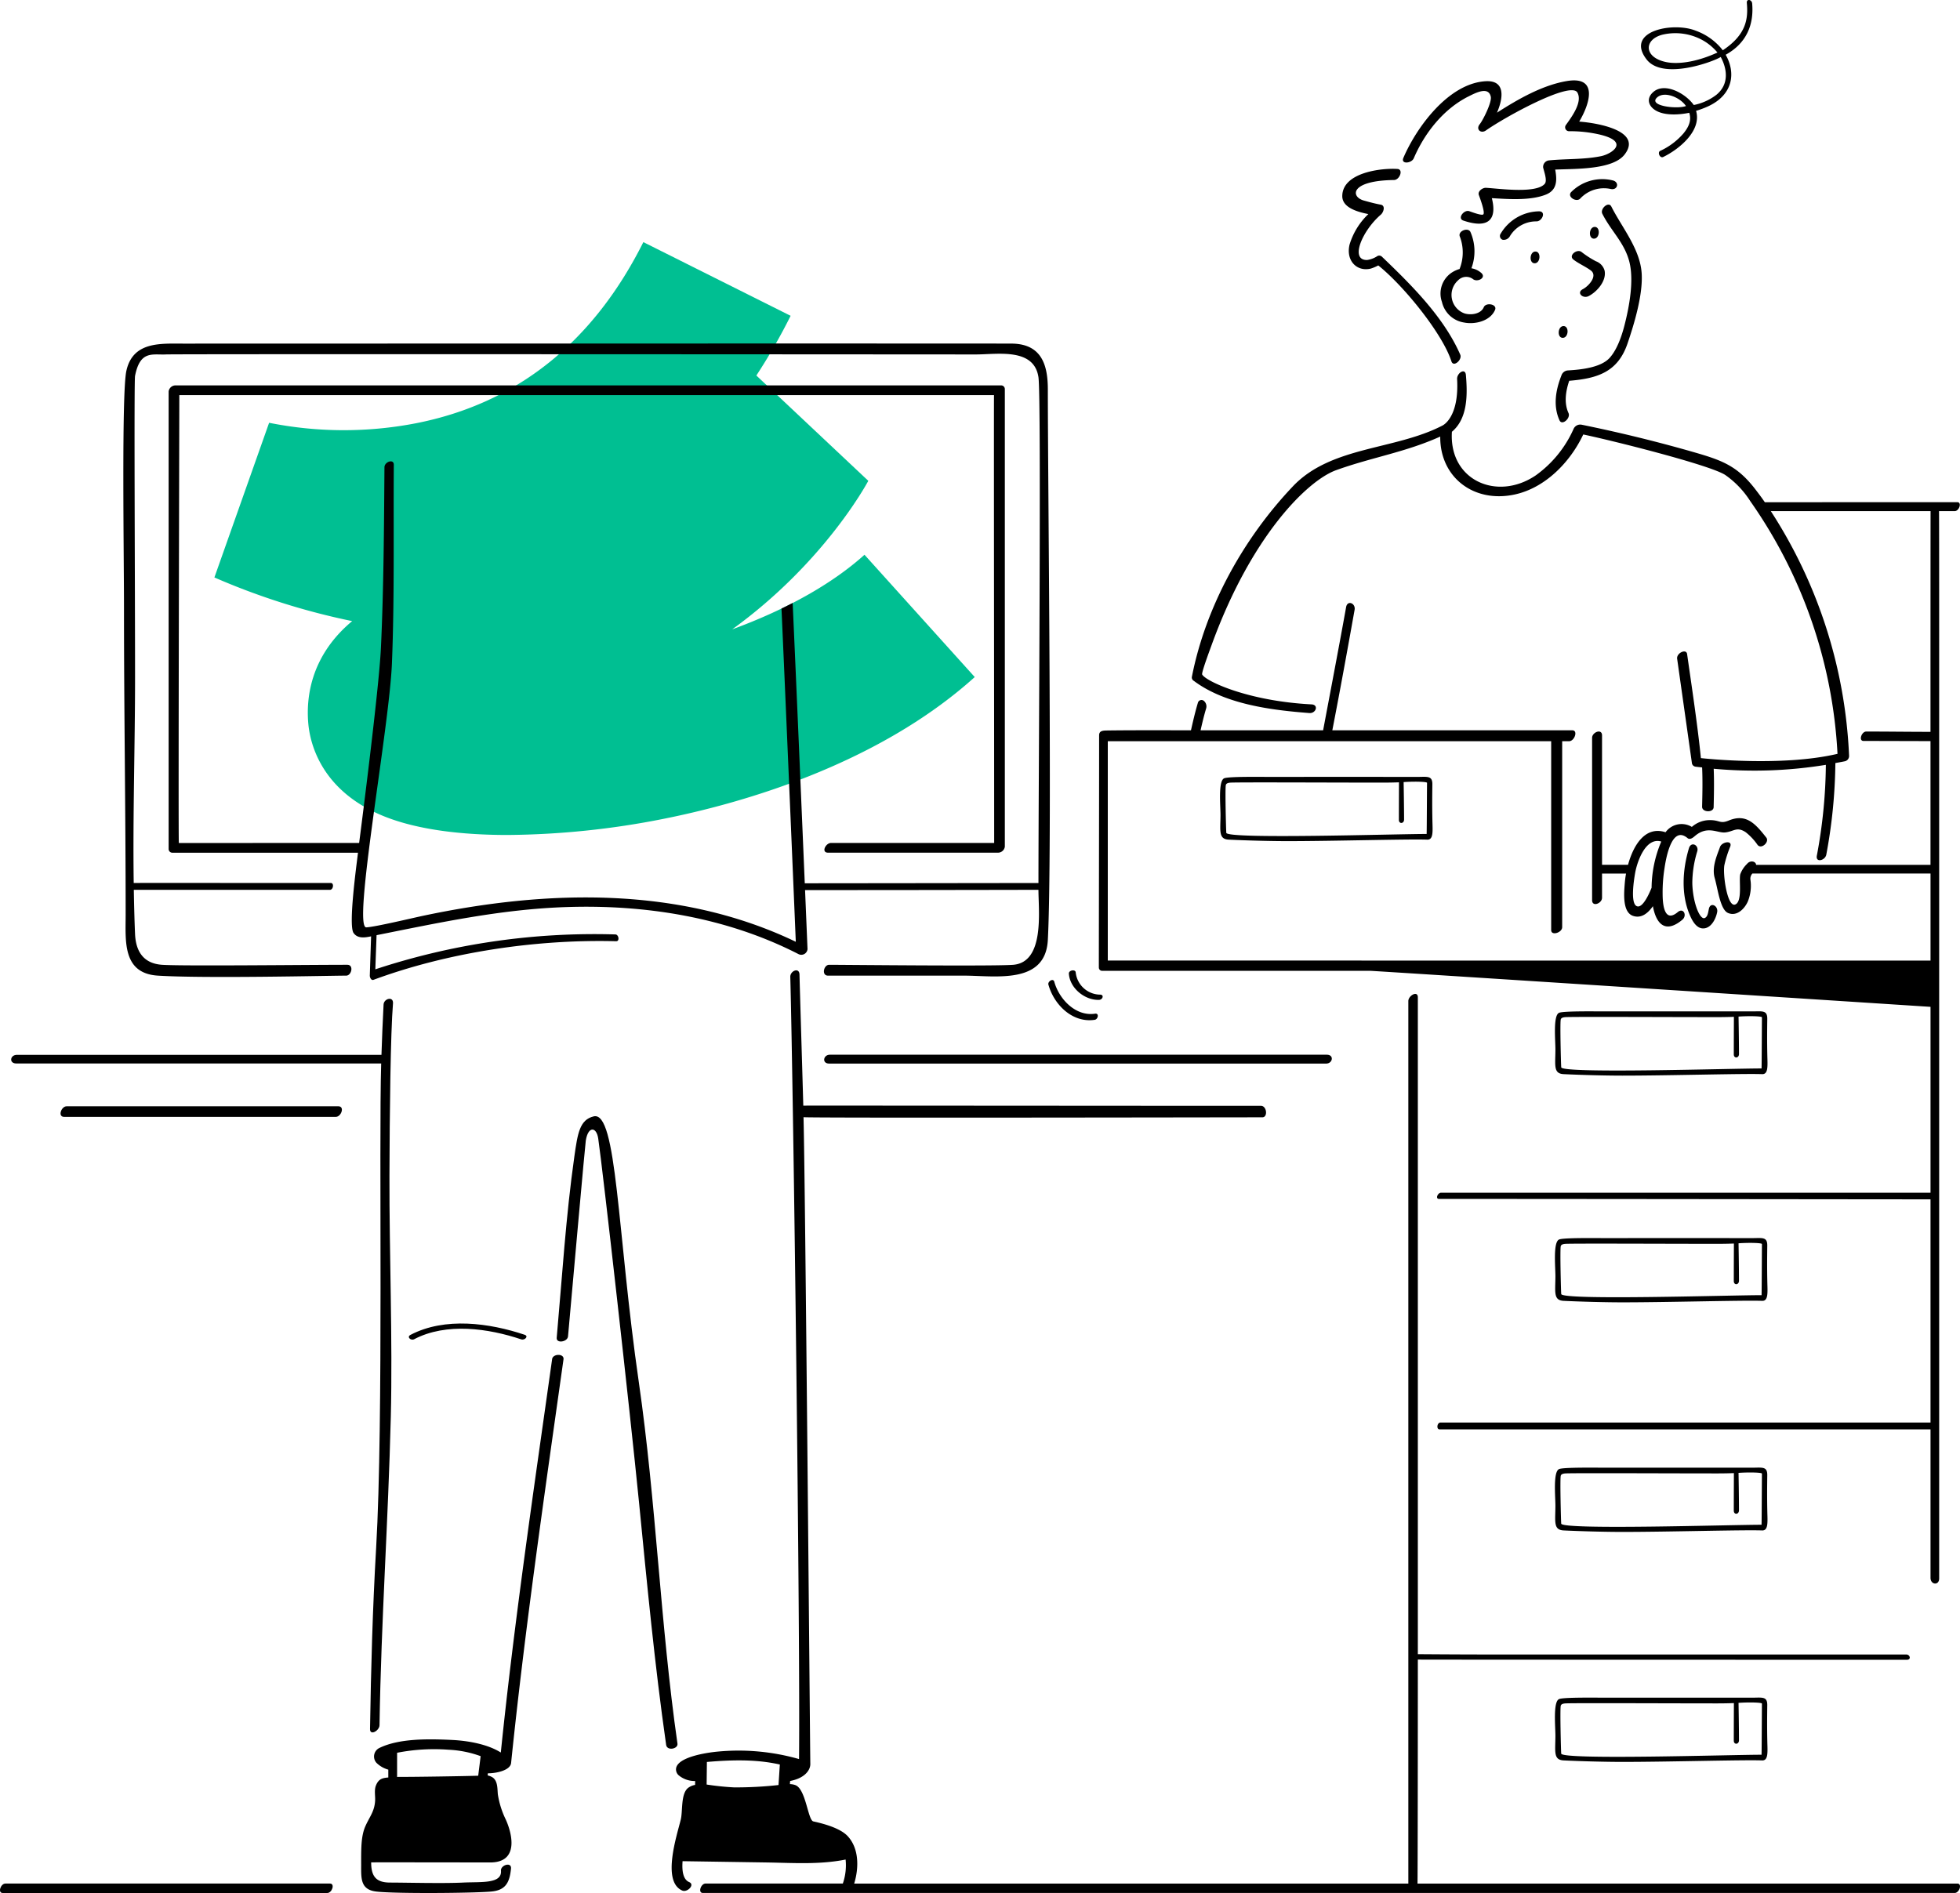
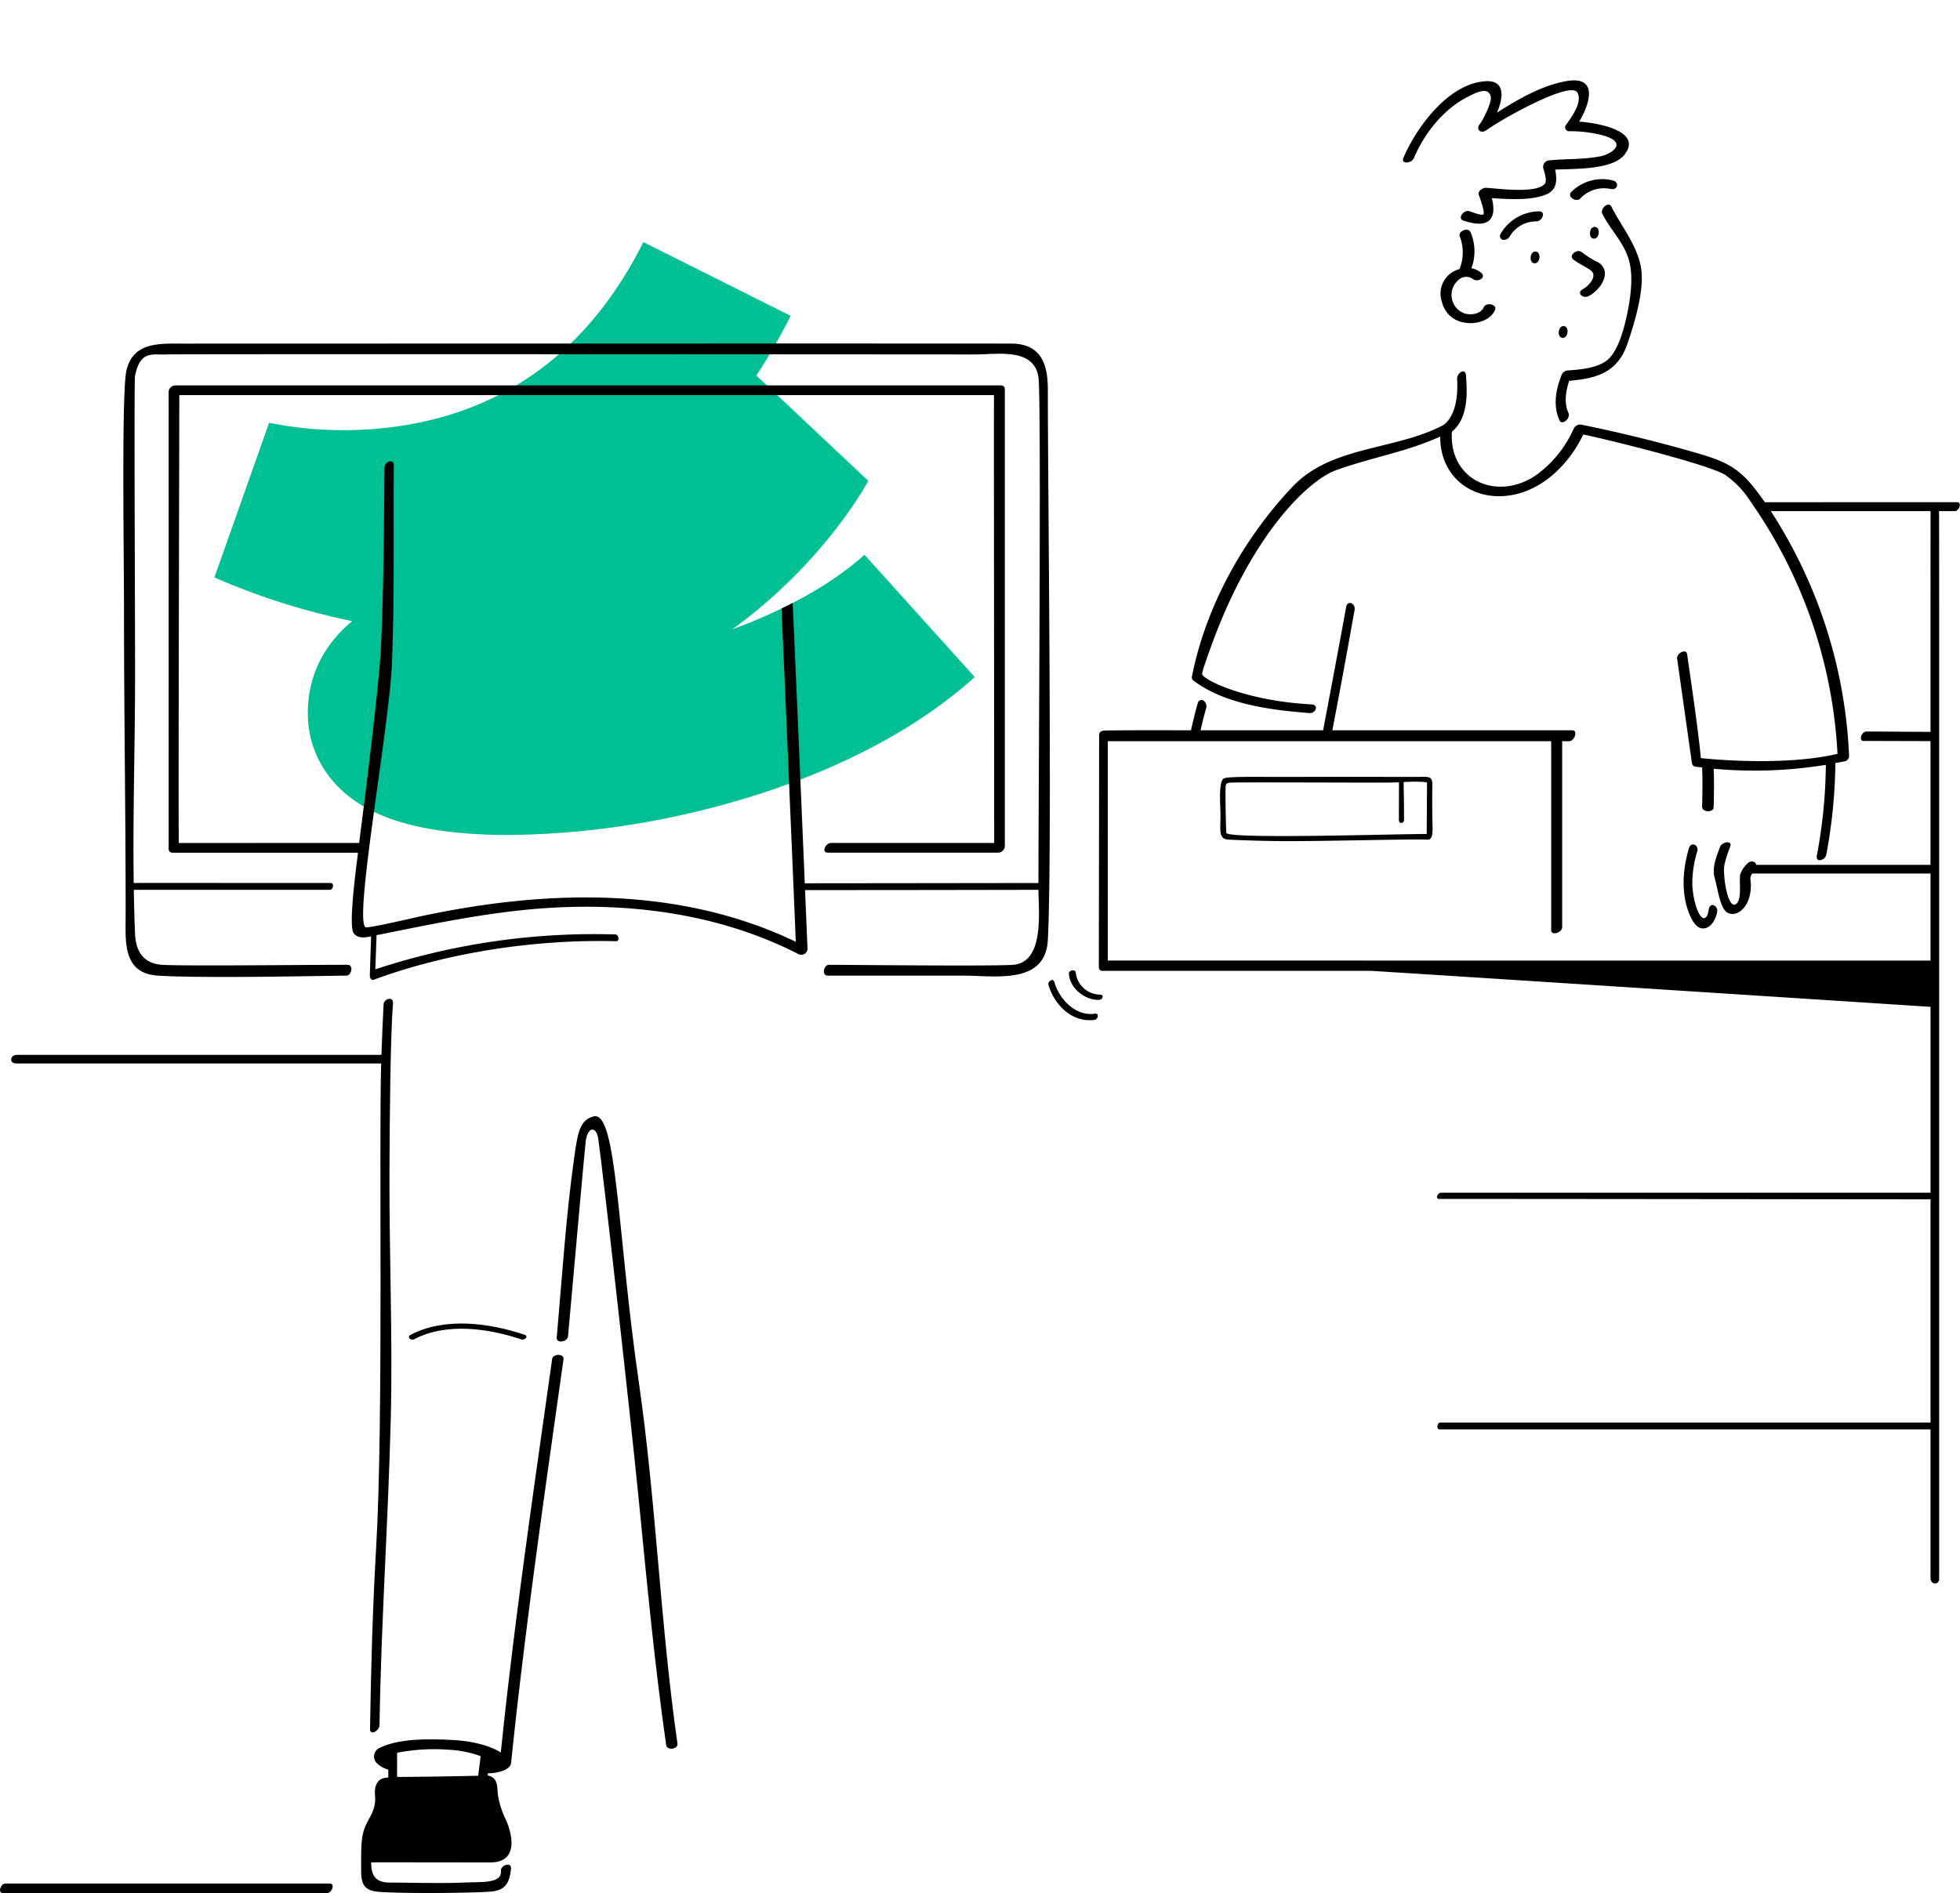
<svg xmlns="http://www.w3.org/2000/svg" viewBox="0 0 645 623.068">
  <path fill="#00bf92" d="M167.131 274.829c-14.989 0-29.221-1.663-40.12-5.9-21.177-8.225-24.909-24.075-25.531-30.508-.786-8.135.379-22.286 14.412-33.987a228.96 228.96 0 0 1-45.336-14.369l18-50.9-.153-.039a124.951 124.951 0 0 0 48.566.171c33.065-6.518 58.214-26.572 74.749-59.605l48.463 24.253a194.65 194.65 0 0 1-11.277 19.651l36.837 34.667c-.781 1.458-14.882 27.262-44.782 48.883 17.788-6.518 32.888-14.959 43.529-24.551l36.283 40.253c-32.651 29.43-78.358 41.908-102.7 46.726a271.825 271.825 0 0 1-50.942 5.252Z" />
  <path d="M181.696 447.333c-6.062 43.078-12.447 86.218-16.889 129.5-4.5-2.843-11.127-3.893-15.912-4.13-8.352-.413-17.676-.49-24.1 2.656a3.124 3.124 0 0 0-.931 4.843 8.887 8.887 0 0 0 3.919 2.263v2.583c-1.973.172-3.2.466-4.071 2.637-.62 1.554-.172 3.438-.271 5.056-.216 3.574-1.881 5.3-3.241 8.434-1.438 3.314-1.35 7.6-1.347 12.641 0 4.381-.293 8.151 4.959 8.775 6.151.731 31.658.536 37.817 0 4.778-.416 6.086-2.995 6.53-7.546.229-2.353-3.448-1.148-3.3.679.369 4.422-6.631 3.616-12.467 3.912-6.5.33-19.177 0-23.963 0-4.46 0-6.286-1.791-6.286-6.639 0-.052 26.427.01 39.652.01 9.607-.339 6.261-10.745 4.519-14.381a28.748 28.748 0 0 1-2.484-8.052c-.172-1.887 0-4.465-1.822-5.612a5.142 5.142 0 0 0-1.535-.593q.041-.352.082-.706c2.574.049 7.383-.9 7.639-3.392 4.573-44.389 11.024-88.646 17.242-132.828.29-2.016-3.486-1.916-3.74-.11Zm-24.321 137.138c-5 .147-19.576.39-26.7.39q0-3.975.006-7.949a63.293 63.293 0 0 1 16.9-1 35.407 35.407 0 0 1 10.587 2.115c-.231 2-.561 4.442-.793 6.444Z" />
  <path d="M222.94 573.905c-5.661-39.5-7.008-79.5-12.719-118.977-7.147-49.4-7.147-89.344-14.849-87.48-4.635 1.122-5.28 5.616-6.355 13.162-2.817 19.776-4.027 39.8-5.815 59.7-.18 2 3.558 1.381 3.722-.435 1.479-16.448 5.614-63.025 5.852-64.486.8-4.875 3.521-4.5 4.088-.656 1.439 9.751 10.45 89.674 13.441 119.933 2.626 26.58 5.122 53.231 8.913 79.677.29 2.023 3.976 1.335 3.722-.438ZM135.068 439.375c-1.321.694.163 1.981 1.212 1.43 10.628-5.583 24.481-3.57 35.278.048 1.106.371 2.505-1.051 1.09-1.525-11.555-3.871-26.236-5.914-37.58.047ZM108.6 619.965H1.768c-1.556 0-2.593 3.1-.891 3.1h106.834c1.557.003 2.589-3.1.889-3.1ZM5.32 350.033h120.12c-.815 26.621.8 117.259-1.658 159.405-1.159 19.862-1.7 39.764-2.015 59.659-.037 2.331 3.094.543 3.123-1.251.56-35.109 2.852-66.466 3.718-101.566.62-25.1-.514-54-.446-79.119.056-20.691.357-47.067 1.164-56.888.2-2.472-3-1.626-3.1.361-.291 5.514-.506 11.035-.692 16.558H5.587c-2.326-.001-2.661 2.841-.267 2.841Z" />
-   <path d="M111.339 364.126h-89.4c-1.791 0-3.037 3.489-.839 3.489h89.4c1.793-.001 3.039-3.489.839-3.489ZM273.094 347.151c-2.183 0-2.707 2.924-.225 2.924h163.535c2.183 0 2.707-2.924.225-2.924Z" />
  <path d="M362.832 319.534h.015c2.2.005 58.795 0 87.922 0 1.533 0 184.529 11.863 184.529 11.863v61.173H474.216c-1.066 0-1.963 2.05-.659 2.05 47.091 0 160.464.152 161.739.134v73.459H474.044c-1.145 0-1.43 2.263-.314 2.263h161.567v48.854c0 2.34 2.847 2.6 2.847.209V212.895c0-14.5 0-44.024-.051-44.66h5.161c1.479 0 2.465-2.95.848-2.95-20.574 0-62.5.022-63.314.032-1.122-1.613-1.827-2.557-3.014-4.109-6.148-8.039-11.192-9.753-21.047-12.572-11.953-3.421-24.075-6.368-36.258-8.849a2.4 2.4 0 0 0-2.679 1.49 37.553 37.553 0 0 1-12.394 15.185c-12.714 8.634-28.612 1.643-27.6-14.348 5.265-4.393 5.146-12.356 4.605-18.672-.214-2.509-3-.639-2.892 1.316.688 12.535-4.515 15.152-4.848 15.324-15.721 8.126-36.584 6.707-49.188 19.987-16.227 17.1-28.713 39.543-33.248 62.717a1.263 1.263 0 0 0 .652 1.32c10.331 7.748 25.659 9.647 38.023 10.589 2.153.164 3.173-2.724.676-2.854-21.074-1.1-34.908-7.717-35.965-9.843-.279-.56 2.493-7.988 3.077-9.6 12.945-35.762 31.426-54.194 41.051-57.659 11.837-4.261 22.715-5.861 34.218-11.047-.135 13.333 10.933 21.945 24.416 19.087 10.081-2.138 18.334-10.619 22.647-19.773 9.552 1.989 41.752 10.055 46.735 13.332a30.306 30.306 0 0 1 8.2 8.569 158.923 158.923 0 0 1 28.735 83.211c-18.641 4.394-44.956 1.409-44.956 1.409-1.108-11.026-3.058-23.8-4.538-34.256-.263-1.863-3.542-.334-3.275 1.56q2.442 17.254 4.882 34.508a1.4 1.4 0 0 0 1.178 1.01c.714.1 1.438.158 2.155.245.193 4.3.1 8.621-.006 12.923-.048 1.9 3.755 2.047 3.8.146.1-4.206.19-8.43.016-12.635a145.676 145.676 0 0 0 36.911-1.288 168 168 0 0 1-2.967 29.882c-.462 2.442 2.747 1.6 3.109-.317a172.373 172.373 0 0 0 2.988-30.15c.982-.185 1.971-.348 2.947-.554a1.781 1.781 0 0 0 1.565-1.791 160.548 160.548 0 0 0-25.757-80.575h52.579c-.026.785-.033 48.753-.033 72.647-7.828 0-13.312-.1-21.14-.1-1.556 0-2.594 3.1-.891 3.1 8.039 0 21.945.062 22.032.042v40.742h-57.386c-.062-1.179-1.925-1.638-2.977-.323a9.031 9.031 0 0 0-2.25 3.451c-.465 2.173.763 8.843-1.6 9.9-2.617 1.172-4.173-9.757-3.622-12.914a37.928 37.928 0 0 1 1.936-6.139c.795-2.2-2.75-1.563-3.361.13-1.034 2.859-2.77 6.678-1.745 10.253 1.036 3.619 1.8 10.347 4.352 11.465 2.935 1.288 5.509-1.41 6.55-3.789a13.727 13.727 0 0 0 .849-7.138 2.463 2.463 0 0 1 .654-2.051h58.609v28.662l-270.745-.016v-72.19h145.91v62.17c0 1.978 3.619.846 3.619-.97v-61.2h2.265c1.8 0 3.045-3.59 1.076-3.59h-78.981c2.565-13.2 4.973-26.432 7.333-39.671.381-2.138-2.366-3.315-2.8-.86-2.382 13.369-7.559 40.378-7.556 40.531h-40.335c.54-2.375 1.1-4.751 1.8-7.08a2.385 2.385 0 0 0-.7-2.6 1.218 1.218 0 0 0-1.949.523c-.907 3.011-1.618 6.087-2.31 9.156-2.934 0-18.755-.071-27.507.053-1.414.02-2.719.047-2.719 1.6 0 25.262-.106 74.985-.087 76.444a1.075 1.075 0 0 0 1.221 1.058ZM41.349 301.131c0 8.488-1.141 19.246 10.59 19.992 15.446.982 56.9 0 61.976 0 1.791 0 2.591-3.569.379-3.569-13.81 0-54.564.467-61.017 0-6.264-.453-8.6-4.659-8.835-10.141-.207-4.833-.324-9.677-.407-14.526h64.525c1.144 0 1.432-2.261.317-2.261-21.542 0-64.8-.022-64.876 0-.313-22.556.442-45.177.442-67.669 0-31.044-.368-97.365 0-99.243 1.664-8.474 5.727-6.851 10.155-7.053 4.059-.185 262.712 0 266.563 0 7.069 0 19.131-2.278 20.574 7.5.989 6.7 0 134.017 0 166.474q-38.448.053-76.9.09c-.471-11.384-3.095-72.891-3.988-92.257q-1.81.934-3.677 1.841c.884 19.214 4 92.328 4.708 109.667-38.276-18.373-81.9-17.175-122.609-8.564-3.52.745-15.9 3.705-18.729 3.819-4.622.187 7.564-65.591 8.434-86.89.868-21.246.461-44.112.619-65.378.015-2.045-3.063-.977-3.077.827-.143 19.354-.256 40.15-1.163 59.482-.664 14.146-7.117 63.78-7.167 64.18-14.944 0-59.3.012-59.334.022-.218-2.484.154-136.679.154-147.42 21.18 0 267.459-.013 268.1-.007-.074 3.064.057 114.76.057 147.4l-53.653-.005c-1.827 0-3.374 3.209-1.009 3.209l55.913.005a2.289 2.289 0 0 0 2.26-1.978V128.08a1.213 1.213 0 0 0-1.25-1.231H57.757a2.289 2.289 0 0 0-2.259 1.978v150.606a1.212 1.212 0 0 0 1.25 1.232h61.058c-.456 3.954-3.226 23.86-1.458 26.412 1.305 1.884 3.636 1.572 5.773 1.116q-.213 6.448-.425 12.9c-.02.6.437 1.7 1.233 1.406 24.068-8.908 53.078-13.41 79.841-12.7 1.221.033.846-2.194-.246-2.235a229.983 229.983 0 0 0-79.005 11.478c.133-4.027.265-7.208.4-11.234 20.789-4.16 40.91-8.514 62.257-9.246 26.277-.9 52.985 3.369 76.591 15.476a2.048 2.048 0 0 0 2.973-1.652q-.4-9.71-.808-19.419 38.4-.006 76.8-.09c0 6.927 2.115 23.8-8.273 24.678-6.214.523-55.865 0-60.6 0-1.792 0-2.591 3.569-.38 3.569h44.7c10.312 0 26.863 3.069 27.645-11.735 1.486-28.134 0-149.108 0-181.206 0-7.864-1.94-14.787-11.462-15.084-2.675-.083-267.562 0-273 0-7.559 0-16.651-.735-18.778 8.976-1.609 7.346-.783 60.748-.783 78.081.004 34.471.548 66.503.548 100.975ZM345.01 324.076c1.831 6.649 7.953 12.7 15.244 11.589 1.1-.168 1.525-2.23.116-2.016-6.394.975-11.851-4.8-13.427-10.522-.352-1.275-2.22-.091-1.933.949ZM361.639 329.108c1.282-.031 1.818-1.768.315-1.731a8.181 8.181 0 0 1-7.958-7.307c-.071-1.12-2.323-.755-2.25.389.303 4.775 5.193 8.765 9.893 8.649Z" />
-   <path d="M644.123 619.966H466.471c.07-.2.114-49.348.114-73.722.65.03 94.132.059 141.022.059h19.919c1.495 0 1.062-1.742-.241-1.742H486.614c-6.639 0-19.989-.1-20.029-.1v-216.2c0-2.34-3.128-.566-3.128 1.238v290.467H281.095c1.559-5.073 1.67-11.492-2.129-15.6-2.277-2.459-7.15-3.952-11.31-4.859-1.789-.39-2.427-10.528-5.859-11.923a5.565 5.565 0 0 0-1.852-.351l.071-1.034c5.027-.96 6.669-3.736 6.646-5.571-.141-10.953-1.658-191.622-2.236-212.915.272.309 144.65.042 151 .042 1.863 0 1.458-3.779-.456-3.779-43.63 0-149.727-.106-150.62-.06-.4-14.495-.859-28.68-1.253-43.16-.068-2.487-3.08-1.192-3.026.781 1.006 36.92 3.3 215.961 2.88 257.451a72.412 72.412 0 0 0-27.252-2.412c-3.082.315-12.423 1.667-13.19 5.337a2.583 2.583 0 0 0 .731 2.326 8.2 8.2 0 0 0 5.52 1.972q-.008.644-.015 1.288a5.082 5.082 0 0 0-2.428 1.085c-2.3 2.039-1.618 7.524-2.281 10.284-1.235 5.135-6.377 20.465.5 23.4 1.641.7 4.268-1.929 2.258-2.789-1.971-.842-2.42-3.585-2.172-6.881l27.544.418c8.745.133 17.506.773 26.108-.96a18.369 18.369 0 0 1-.9 7.862c0 .014 0 .026-.009.039h-45.172c-1.556 0-2.593 3.1-.891 3.1h411.93c1.556.011 2.593-3.091.891-3.091Zm-387.932-32.432a126.919 126.919 0 0 1-14.65.774 89.3 89.3 0 0 1-9-.94q.042-3.713.086-7.427c10.944-.975 17.989-.513 24.007.839-.146 2.115-.293 4.611-.439 6.727-.005.009-.003.017-.004.027ZM523.93 242.846v53.436c0 2.372 3.271 1.062 3.271-.786v-7.959h7.9a31.072 31.072 0 0 0-.416 3.17c-.216 2.864-.909 9.472 2.679 10.735 2.723.958 4.939-.833 6.575-3.179 1.068 5.884 4.141 9.12 9.688 4.466 1.655-1.389.4-4.116-1.518-2.509-4.981 4.179-4.945-4.366-4.972-6.044a50.69 50.69 0 0 1 .61-8.328c.39-2.605 2.218-14.5 7.6-9.986.742.624 1.717-.082 2.3-.595 4.2-3.678 7.489-1.02 10.053-1.275 2.863-.285 3.846-2.032 6.788-.066a19.143 19.143 0 0 1 3.885 4.155c1.265 1.606 4-.973 2.884-2.392-3.561-4.518-6.565-8-12.317-5.633-3.126 1.288-2.883-.3-6.892-.1a8.96 8.96 0 0 0-5.293 2.215 6.52 6.52 0 0 0-8.656 1.759c-6.753-2.194-10.6 4.352-12.342 10.707h-8.554V242.06c-.002-2.372-3.273-1.062-3.273.786Zm14.17 44.456c.633-3.578 3.4-11.851 8.591-10.313a39.887 39.887 0 0 0-3.186 15.217c-.071.107-2.711 7.2-4.957 6.015-2.037-1.072-.86-8.587-.448-10.919Z" />
  <path d="M555.798 279.192c-2.093 6.971-2.649 15.122.271 21.96.847 1.987 2.344 4.8 4.9 4.393 2.339-.373 3.7-3.225 4.117-5.3.419-2.112-2.249-3.507-2.737-1.053-.263 1.324-.412 2.544-1.326 2.959-1.672.761-3.991-5.284-4.114-11.515a36.089 36.089 0 0 1 1.623-10.4c.63-2.082-2.021-3.42-2.734-1.044ZM404.376 276.364c5.7.274 13.611.489 19.293.489 15.351 0 39.742-.721 46.007-.489 2.114.078 1.771-2.886 1.7-6.429-.092-4.553-.06-7.867-.012-11.75.036-2.952-1.66-2.472-4.869-2.474q-24.33-.017-48.661 0c-3.378 0-13.531-.153-14.975.458-2.046.866-1.193 9.164-1.214 12.216-.035 5.171-.694 7.814 2.731 7.979Zm-.994-17.88c.068-.468.416-.789 1.453-.879 1.984-.172 34.235-.012 48.9-.012.957 0 3.585.021 6.647-.1 0 .4-.035 8.538-.035 12.364 0 1.43 1.709 1.3 1.709-.112 0-3.825-.135-11.809-.149-12.327 3.279-.236 7.729-.158 7.709.253-.03.621-.07 14.948-.134 16.823-10.431 0-65.705 1.764-65.926-.375-.088-.857-.418-13.935-.173-15.635ZM535.583 113.077c2.246-6.576 5.074-16.024 4.669-22.988-.472-8.121-6.5-15.18-9.993-22.114-.916-1.817-3.791.75-2.956 2.4 2.832 5.615 7.147 9.351 8.819 15.527 1.7 6.275.019 15.179-1.581 21.35-.874 3.37-2.381 7.809-4.809 10.513-2.951 3.288-9.649 3.918-13.844 4.164a2.409 2.409 0 0 0-2.077 1.723c-1.845 4.7-2.778 9.934-.6 14.714.838 1.834 3.725-.724 2.957-2.406-1.537-3.365-.916-7.213.23-10.625 9.368-.768 15.995-2.918 19.185-12.258ZM514.531 107.33c-1.94 0-2.181 3.863-.261 3.863 1.945.001 2.181-3.863.261-3.863ZM505.026 86.656c1.94 0 2.181-3.863.261-3.863-1.944 0-2.181 3.863-.261 3.863Z" />
  <path d="M524.803 74.689c-1.94 0-2.18 3.862-.261 3.862 1.941 0 2.181-3.862.261-3.862ZM520.9 95.167c-2.254 1.175 0 3.283 1.925 2.278 2.792-1.456 5.932-5.068 5.207-8.416a4.587 4.587 0 0 0-2.866-3.045 31.52 31.52 0 0 1-4.727-3.056c-1.445-1.115-4.42 1.146-2.64 2.52s3.909 2.24 5.691 3.56c2.395 1.773-.684 5.164-2.59 6.159ZM478.073 89.516a8.28 8.28 0 0 0-3.551 9.881 8.852 8.852 0 0 0 7.314 6.764c3.587.711 8.588-.493 10.154-4.159.807-1.887-2.979-2.588-3.708-.882-.968 2.265-4.211 2.677-6.3 2.052a6.449 6.449 0 0 1-2.162-10.893 3.725 3.725 0 0 1 4.845-.468c1.4 1.252 4.6-.361 2.8-1.971a6.528 6.528 0 0 0-3.252-1.54 15.929 15.929 0 0 0-.324-11.966c-.8-1.644-4.349-.233-3.44 1.643a14.73 14.73 0 0 1-.132 10.563 9.448 9.448 0 0 0-2.244.976ZM506.49 69.557a14.947 14.947 0 0 0-12.665 7.376 1.308 1.308 0 0 0 .688 1.988 2.333 2.333 0 0 0 2.4-1.235 10.059 10.059 0 0 1 8.704-4.818c1.874.021 3.286-3.28.873-3.311ZM529.987 62.187c2.336.57 3.085-2.235.732-2.809a14.462 14.462 0 0 0-13.6 3.759c-1.612 1.563 1.551 3.535 2.865 2.261a10.659 10.659 0 0 1 10-3.211ZM465.247 52.098c3.57-8.342 9.8-16.255 18.057-20.383 2.322-1.16 6.545-3.378 7.287.123.393 1.857-2.631 7.825-3.634 9.039-1.374 1.664.354 3.245 2.043 2.055 6.306-4.442 27.96-16.365 30.1-12.459 1.719 3.138-1.83 7.93-3.752 10.618a1.286 1.286 0 0 0 .972 2.1 42.43 42.43 0 0 1 8.056.679c12.949 2.3 6.157 6.778 2.5 7.529-5.61 1.151-11.512.826-17.212 1.4a2.167 2.167 0 0 0-1.847 2.328c.3 1.326 1.431 4.313.541 5.365-2.884 3.408-15.754 1.479-19.4 1.326-1.056-.044-2.745 1.122-2.3 2.364.34.946 2.194 5.844 1.442 6.4-.576.427-3.734-.782-4.6-1.074-1.727-.584-4.039 2.387-1.919 3.1 8.25 2.788 11.136-.356 9.357-7.386 5.8.35 12.724.818 17.737-1.153 3.776-1.485 3.767-4.775 3.112-8.251 6.873-.29 18.945.068 22.84-4.963 5.9-7.622-8.271-10.331-14.939-10.831 3.576-5.994 6.307-15.11-4.119-13.338-7.946 1.351-15.847 5.845-22.941 10.4 2.137-4.952 2.8-10.75-3.781-10.348-12.232.748-22.741 15.226-27.018 25.22-.939 2.197 2.692 1.831 3.418.14Z" />
-   <path d="M450.298 70.466a23.05 23.05 0 0 0-6.174 10.015c-1.294 5.36 2.455 9.056 7 7.918a14.27 14.27 0 0 0 2.44-1.035c8.375 6.687 21.158 22.466 24.066 31.556.68 2.125 3.643-.529 2.91-2.2-5.429-12.39-16.1-22.96-25.75-32.208a1.285 1.285 0 0 0-1.476-.254 8.271 8.271 0 0 1-3.4 1.316c-5.838.154-1.6-9.7 4.5-14.928.848-.726 1.648-2.972-.045-3.281-1.851-.339-3.716-.846-5.532-1.351-4.449-1.238-4.583-6.58 9.913-6.762 1.845-.023 3.173-3.491 1.146-3.635-5.117-.363-18.114 1.082-18.175 8.9-.033 3.756 4.76 5.189 8.577 5.949ZM566.261 18.754c2.073 3.829 2.869 8.9-1.407 12.433a17.894 17.894 0 0 1-7.467 3.378c-2.638-3.771-9.409-7.482-13.172-4.406-2.63 2.151-1.806 4.878.885 6.335 2.784 1.508 7.143 1.382 10.8.63.835 2.539-.21 4.7-1.883 6.766a22.608 22.608 0 0 1-7.689 5.777c-.966.468-.088 2.542 1.018 2 5.086-2.468 12.744-8.579 10.8-15.185a29.814 29.814 0 0 0 4.167-1.58c8.075-3.845 8.923-11 5.573-16.879 6.946-3.84 9.325-10.017 8.718-16.9-.113-1.286-1.884-1.647-1.753-.151.455 5.16-.1 10.382-7.908 15.574a19.735 19.735 0 0 0-8.944-6.455c-7.32-2.974-23.394.049-16.136 9.47 5.343 6.939 22.088.706 24.398-.807Zm-20.89 13.28c2.41-2.11 7.571.027 9.447 2.869-2.973 1.113-12.666-.051-9.447-2.869Zm1.848-20.651a18.571 18.571 0 0 1 13.718 2.217 17.773 17.773 0 0 1 4.246 3.686c-7.32 3.358-13.325 3.891-16.909 3.142-7.489-1.561-7.309-7.539-1.055-9.046ZM576.708 332.896q-24.33-.017-48.66 0c-3.378 0-13.531-.153-14.975.458-2.046.866-1.193 9.164-1.214 12.216-.036 5.171-.694 7.814 2.731 7.979 5.7.274 13.611.489 19.293.489 15.351 0 39.742-.721 46.007-.489 2.114.078 1.771-2.886 1.7-6.429-.092-4.553-.06-7.867-.012-11.75.036-2.948-1.661-2.472-4.87-2.474Zm2.992 18.78c-10.431 0-65.706 1.764-65.926-.375-.088-.853-.422-13.931-.178-15.631.068-.469.416-.789 1.453-.879 1.984-.172 34.235-.012 48.9-.012.957 0 3.586.021 6.647-.1 0 .4-.035 8.538-.035 12.364 0 1.43 1.709 1.3 1.709-.112 0-3.825-.135-11.81-.149-12.327 3.279-.236 7.729-.158 7.709.254-.03.621-.07 14.947-.133 16.822ZM576.708 407.516q-24.33-.017-48.66 0c-3.378 0-13.531-.153-14.975.458-2.046.866-1.193 9.164-1.214 12.216-.036 5.171-.694 7.814 2.731 7.979 5.7.274 13.611.489 19.293.489 15.351 0 39.742-.721 46.007-.489 2.114.078 1.771-2.886 1.7-6.429-.092-4.553-.06-7.867-.012-11.75.036-2.952-1.661-2.472-4.87-2.474Zm2.992 18.78c-10.431 0-65.706 1.765-65.926-.375-.088-.853-.422-13.931-.178-15.631.068-.468.416-.789 1.453-.879 1.984-.172 34.235-.013 48.9-.013.957 0 3.586.021 6.647-.1 0 .4-.035 8.538-.035 12.364 0 1.43 1.709 1.3 1.709-.112 0-3.825-.135-11.809-.149-12.327 3.279-.236 7.729-.158 7.709.254-.027.617-.066 14.943-.13 16.818ZM514.587 503.734c5.7.274 13.611.489 19.293.489 15.351 0 39.742-.721 46.007-.489 2.114.078 1.771-2.886 1.7-6.429-.092-4.553-.06-7.867-.012-11.75.036-2.952-1.66-2.472-4.869-2.474q-24.33-.017-48.66 0c-3.378 0-13.531-.153-14.975.458-2.046.866-1.193 9.164-1.214 12.216-.034 5.171-.692 7.814 2.73 7.979Zm-.994-17.88c.068-.469.416-.789 1.453-.879 1.984-.172 34.235-.012 48.9-.012.957 0 3.586.021 6.647-.1 0 .4-.035 8.538-.035 12.364 0 1.43 1.709 1.3 1.709-.112 0-3.825-.135-11.809-.149-12.327 3.279-.236 7.729-.158 7.709.254-.03.621-.07 14.947-.133 16.822-10.431 0-65.706 1.765-65.927-.375-.08-.857-.415-13.932-.171-15.632ZM514.587 579.432c5.7.274 13.611.489 19.293.489 15.351 0 39.742-.721 46.007-.489 2.114.079 1.771-2.886 1.7-6.429-.092-4.553-.06-7.867-.012-11.75.036-2.952-1.66-2.472-4.869-2.474q-24.33-.017-48.66 0c-3.378 0-13.531-.153-14.975.458-2.046.866-1.193 9.164-1.214 12.216-.034 5.17-.692 7.814 2.73 7.979Zm-.994-17.88c.068-.468.416-.789 1.453-.879 1.984-.172 34.235-.013 48.9-.013.957 0 3.586.021 6.647-.1 0 .4-.035 8.538-.035 12.364 0 1.43 1.709 1.3 1.709-.112 0-3.825-.135-11.809-.149-12.327 3.279-.236 7.729-.158 7.709.254-.03.621-.07 14.948-.133 16.822-10.431 0-65.706 1.765-65.927-.375-.08-.854-.415-13.934-.171-15.635Z" />
</svg>